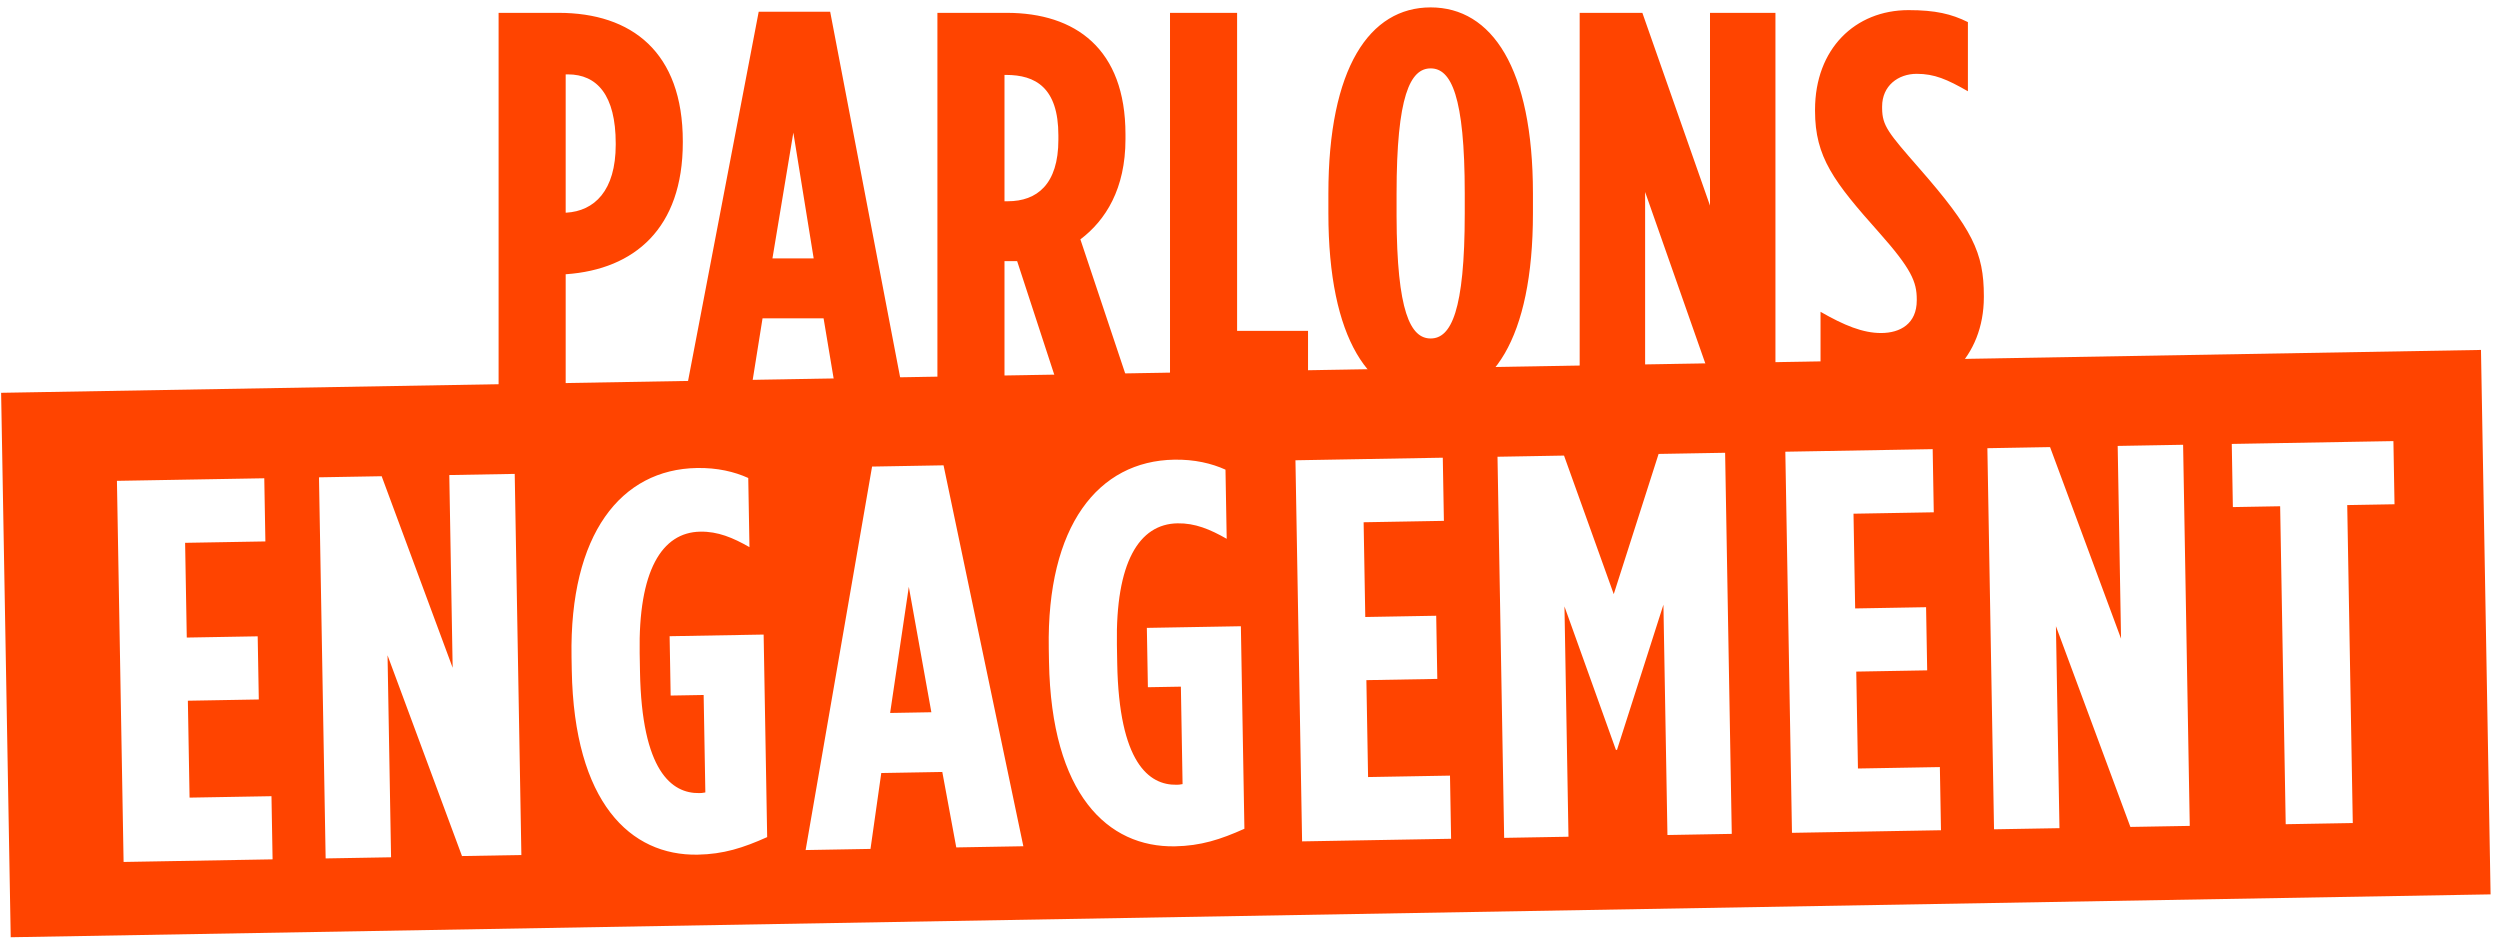
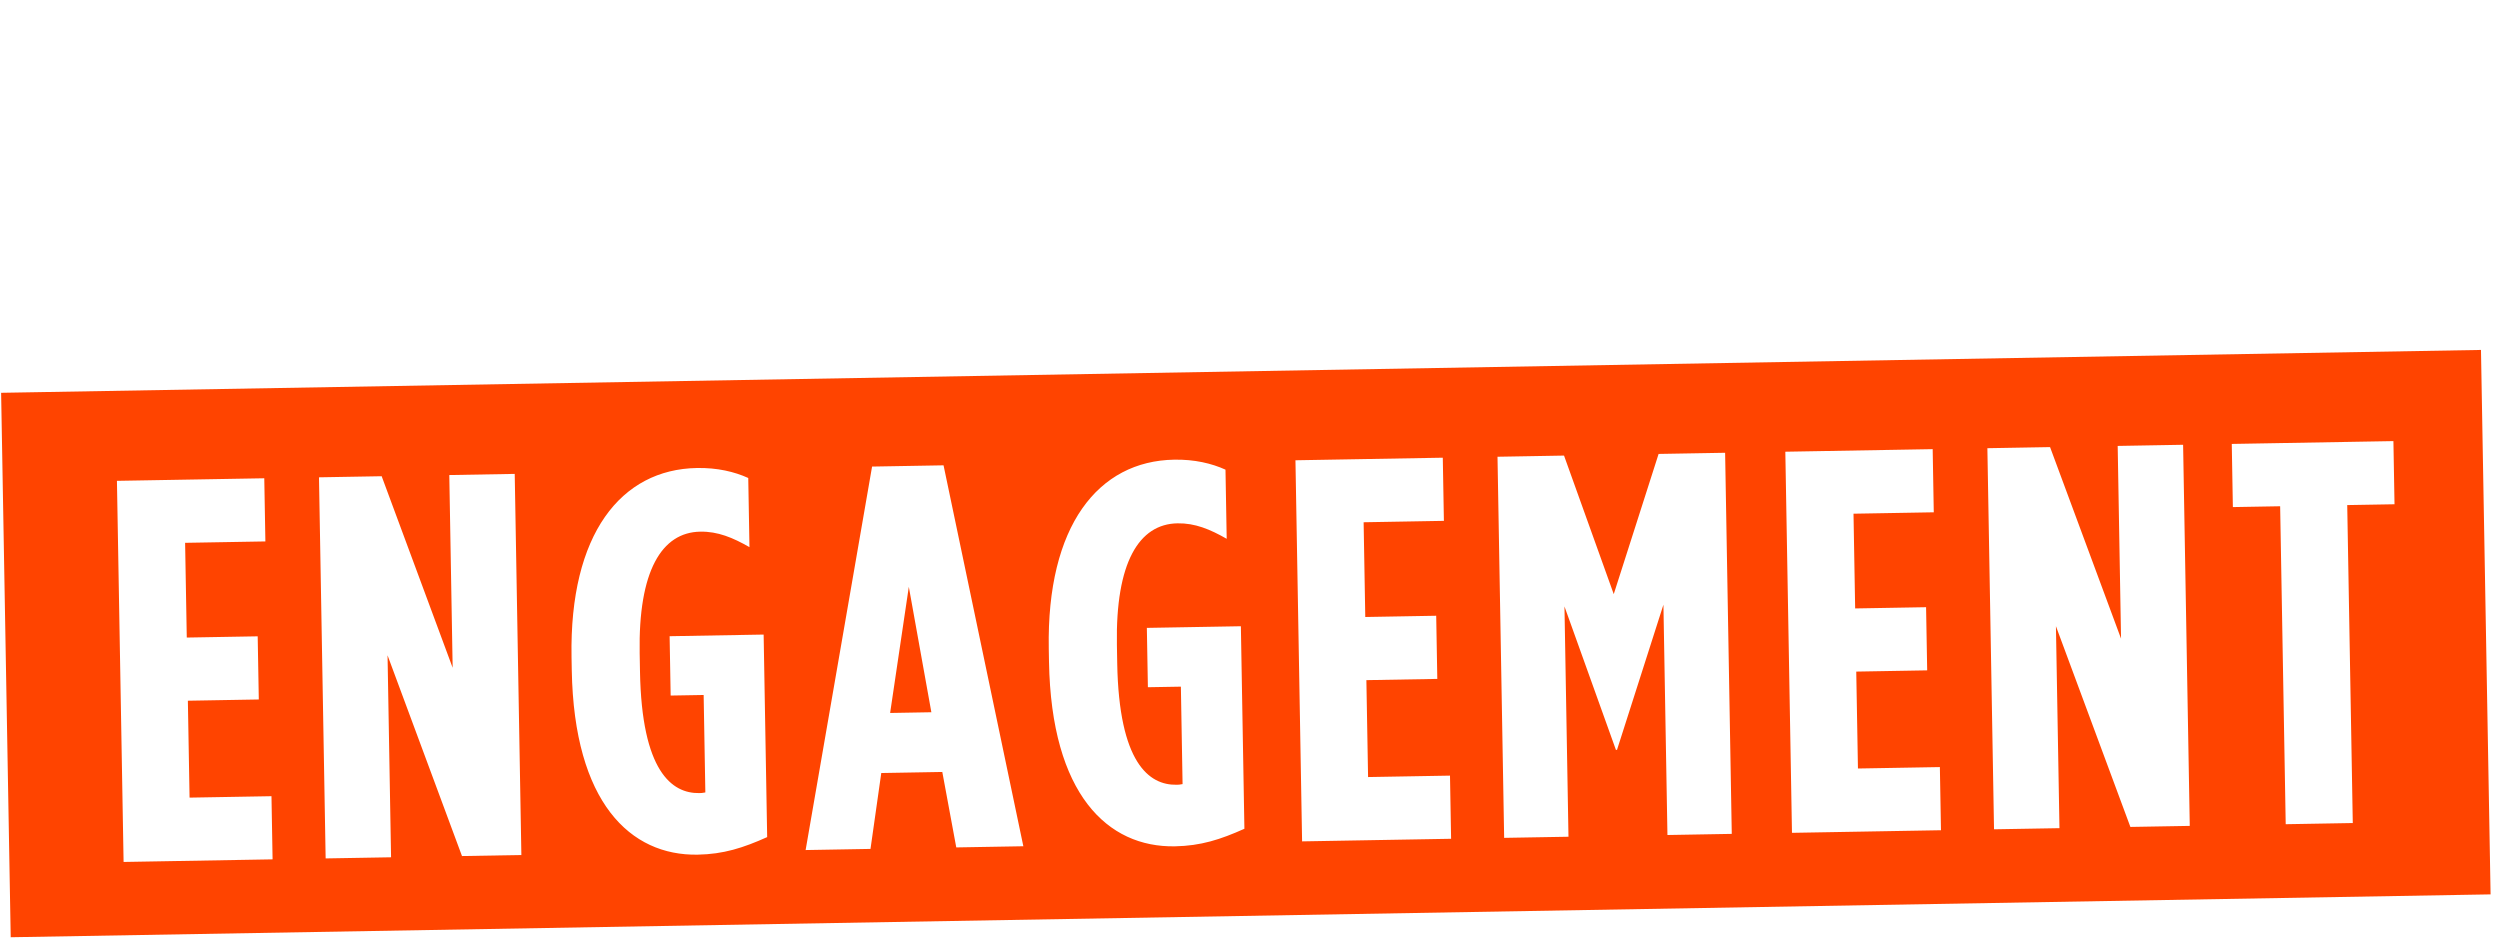
<svg xmlns="http://www.w3.org/2000/svg" width="301px" height="113px" viewBox="0 0 301 113" version="1.1">
  <title>logo-parlons</title>
  <g id="maquettes" stroke="none" stroke-width="1" fill="none" fill-rule="evenodd">
    <g id="01-home-desktop" transform="translate(-570, -135)" fill="#FF4400">
      <g id="logo-parlons" transform="translate(570.135, 135.891)">
        <path d="M298.575,41.241 L299.731,106.792 L1.155,111.953 L-1.08135723e-13,46.402 L298.575,41.241 Z M31.684,56.693 L13.944,57.002 L14.745,102.888 L32.684,102.575 L32.551,94.971 L22.688,95.143 L22.484,83.475 L31.024,83.326 L30.891,75.722 L22.352,75.871 L22.152,64.465 L31.817,64.297 L31.684,56.693 Z M61.837,56.166 L53.96,56.304 L54.365,79.509 L45.817,56.446 L38.271,56.578 L39.072,102.463 L46.949,102.326 L46.525,78.007 L55.489,102.177 L62.638,102.052 L61.837,56.166 Z M83.776,55.456 C74.64,55.615 68.419,63.396 68.678,78.21 L68.705,79.783 C68.985,95.778 75.784,102.151 83.86,102.01 C86.971,101.955 89.342,101.193 92.232,99.896 L91.807,75.511 L80.487,75.709 L80.612,82.854 L84.584,82.785 L84.789,94.518 C84.392,94.591 84.326,94.592 84.061,94.597 C80.752,94.654 77.129,91.964 76.92,79.968 L76.881,77.739 C76.708,67.841 79.54,63.201 84.174,63.121 C86.293,63.084 88.094,63.839 90.1,64.984 L89.955,56.659 C88.286,55.901 86.225,55.413 83.776,55.456 Z M113.468,55.134 L104.863,55.284 L96.862,101.455 L104.673,101.318 L105.97,92.181 L113.318,92.053 L115,101.138 L123.076,100.997 L113.468,55.134 Z M141.234,54.453 C132.099,54.612 125.878,62.393 126.137,77.207 L126.164,78.78 C126.443,94.775 133.243,101.148 141.319,101.007 C144.43,100.952 146.8,100.19 149.691,98.893 L149.266,74.508 L137.946,74.706 L138.071,81.851 L142.043,81.782 L142.247,93.515 C141.851,93.588 141.785,93.589 141.52,93.594 C138.21,93.651 134.588,90.961 134.378,78.965 L134.34,76.736 C134.167,66.838 136.999,62.198 141.633,62.118 C143.751,62.081 145.552,62.836 147.559,63.981 L147.414,55.656 C145.745,54.899 143.684,54.41 141.234,54.453 Z M173.577,54.216 L155.837,54.526 L156.637,100.411 L174.577,100.098 L174.444,92.494 L164.581,92.666 L164.377,80.998 L172.916,80.849 L172.784,73.245 L164.244,73.395 L164.045,61.989 L173.71,61.82 L173.577,54.216 Z M207.569,53.623 L199.56,53.762 L194.16,70.643 L188.174,53.961 L180.164,54.101 L180.965,99.987 L188.71,99.852 L188.226,72.123 L194.421,89.392 L194.553,89.389 L200.141,71.916 L200.625,99.644 L208.37,99.508 L207.569,53.623 Z M232.559,53.186 L214.818,53.496 L215.619,99.382 L233.558,99.069 L233.425,91.465 L223.562,91.637 L223.358,79.969 L231.898,79.82 L231.765,72.216 L223.226,72.365 L223.027,60.959 L232.691,60.79 L232.559,53.186 Z M262.711,52.66 L254.834,52.798 L255.239,76.003 L246.692,52.94 L239.145,53.072 L239.946,98.957 L247.824,98.82 L247.399,74.5 L256.363,98.671 L263.512,98.546 L262.711,52.66 Z M288.032,52.218 L268.57,52.558 L268.702,60.162 L274.395,60.062 L275.064,98.344 L283.14,98.203 L282.471,59.921 L288.164,59.822 L288.032,52.218 Z M109.287,69.764 L112.001,84.863 L107.036,84.95 L109.287,69.764 Z" id="Combined-Shape" />
-         <path d="M67.973,46.548 L67.973,32.125 L68.039,32.125 C76.249,31.535 82.075,26.618 82.075,16.259 L82.075,16.128 C82.075,5.376 75.918,0.656 67.112,0.656 L59.896,0.656 L59.896,46.548 L67.973,46.548 Z M68.039,24.716 L67.973,24.716 L67.973,8.064 L68.238,8.064 C71.747,8.064 73.998,10.555 73.998,16.39 L73.998,16.521 C73.998,22.094 71.416,24.52 68.039,24.716 Z M90.218,46.548 L91.675,37.435 L99.024,37.435 L100.547,46.548 L108.624,46.548 L99.818,0.524 L91.212,0.524 L82.406,46.548 L90.218,46.548 Z M97.832,30.224 L92.867,30.224 L95.383,15.079 L97.832,30.224 Z M120.806,46.548 L120.806,30.551 L122.329,30.551 L127.559,46.548 L136.166,46.548 L129.943,27.929 C132.988,25.634 135.372,21.832 135.372,15.866 L135.372,15.276 C135.372,4.983 129.347,0.656 121.071,0.656 L112.729,0.656 L112.729,46.548 L120.806,46.548 Z M121.203,23.34 L120.806,23.34 L120.806,8.13 L121.005,8.13 C124.514,8.13 127.294,9.637 127.294,15.407 L127.294,15.931 C127.294,21.307 124.712,23.34 121.203,23.34 Z M157.352,46.548 L157.352,38.943 L148.812,38.943 L148.812,0.656 L140.734,0.656 L140.734,46.548 L157.352,46.548 Z M172.116,47.204 C179.465,47.204 184.431,39.927 184.431,24.782 L184.431,22.422 C184.431,7.277 179.465,0 172.116,0 C164.767,0 159.802,7.277 159.802,22.422 L159.802,24.782 C159.802,39.927 164.767,47.204 172.116,47.204 Z M172.116,39.861 C169.691,39.861 168.045,36.648 168.012,25.134 L168.012,22.422 C168.012,10.621 169.667,7.343 172.116,7.343 C174.566,7.343 176.221,10.621 176.221,22.422 L176.221,24.782 C176.221,36.583 174.566,39.861 172.116,39.861 Z M197.937,46.548 L197.937,22.225 L206.478,46.548 L213.628,46.548 L213.628,0.656 L205.749,0.656 L205.749,23.864 L197.606,0.656 L190.058,0.656 L190.058,46.548 L197.937,46.548 Z M227.267,46.876 C233.623,46.876 238.721,42.09 238.721,34.878 L238.721,34.747 C238.721,29.502 237.33,26.683 230.974,19.406 C227.202,15.091 226.496,14.255 226.473,12.176 L226.472,11.932 C226.472,9.441 228.392,7.998 230.643,7.998 C232.762,7.998 234.285,8.654 236.801,10.096 L236.801,1.77 C234.814,0.787 232.894,0.328 229.65,0.328 C223.228,0.328 218.395,4.983 218.395,12.325 L218.395,12.457 C218.395,18.029 220.646,20.98 226.141,27.142 C229.981,31.469 230.643,33.043 230.643,35.141 L230.643,35.272 C230.643,38.091 228.657,39.205 226.34,39.205 C224.155,39.205 221.904,38.288 219.057,36.649 L219.057,44.975 C221.374,46.089 224.089,46.876 227.267,46.876 Z" id="PARLONS" fill-rule="nonzero" />
      </g>
    </g>
  </g>
</svg>